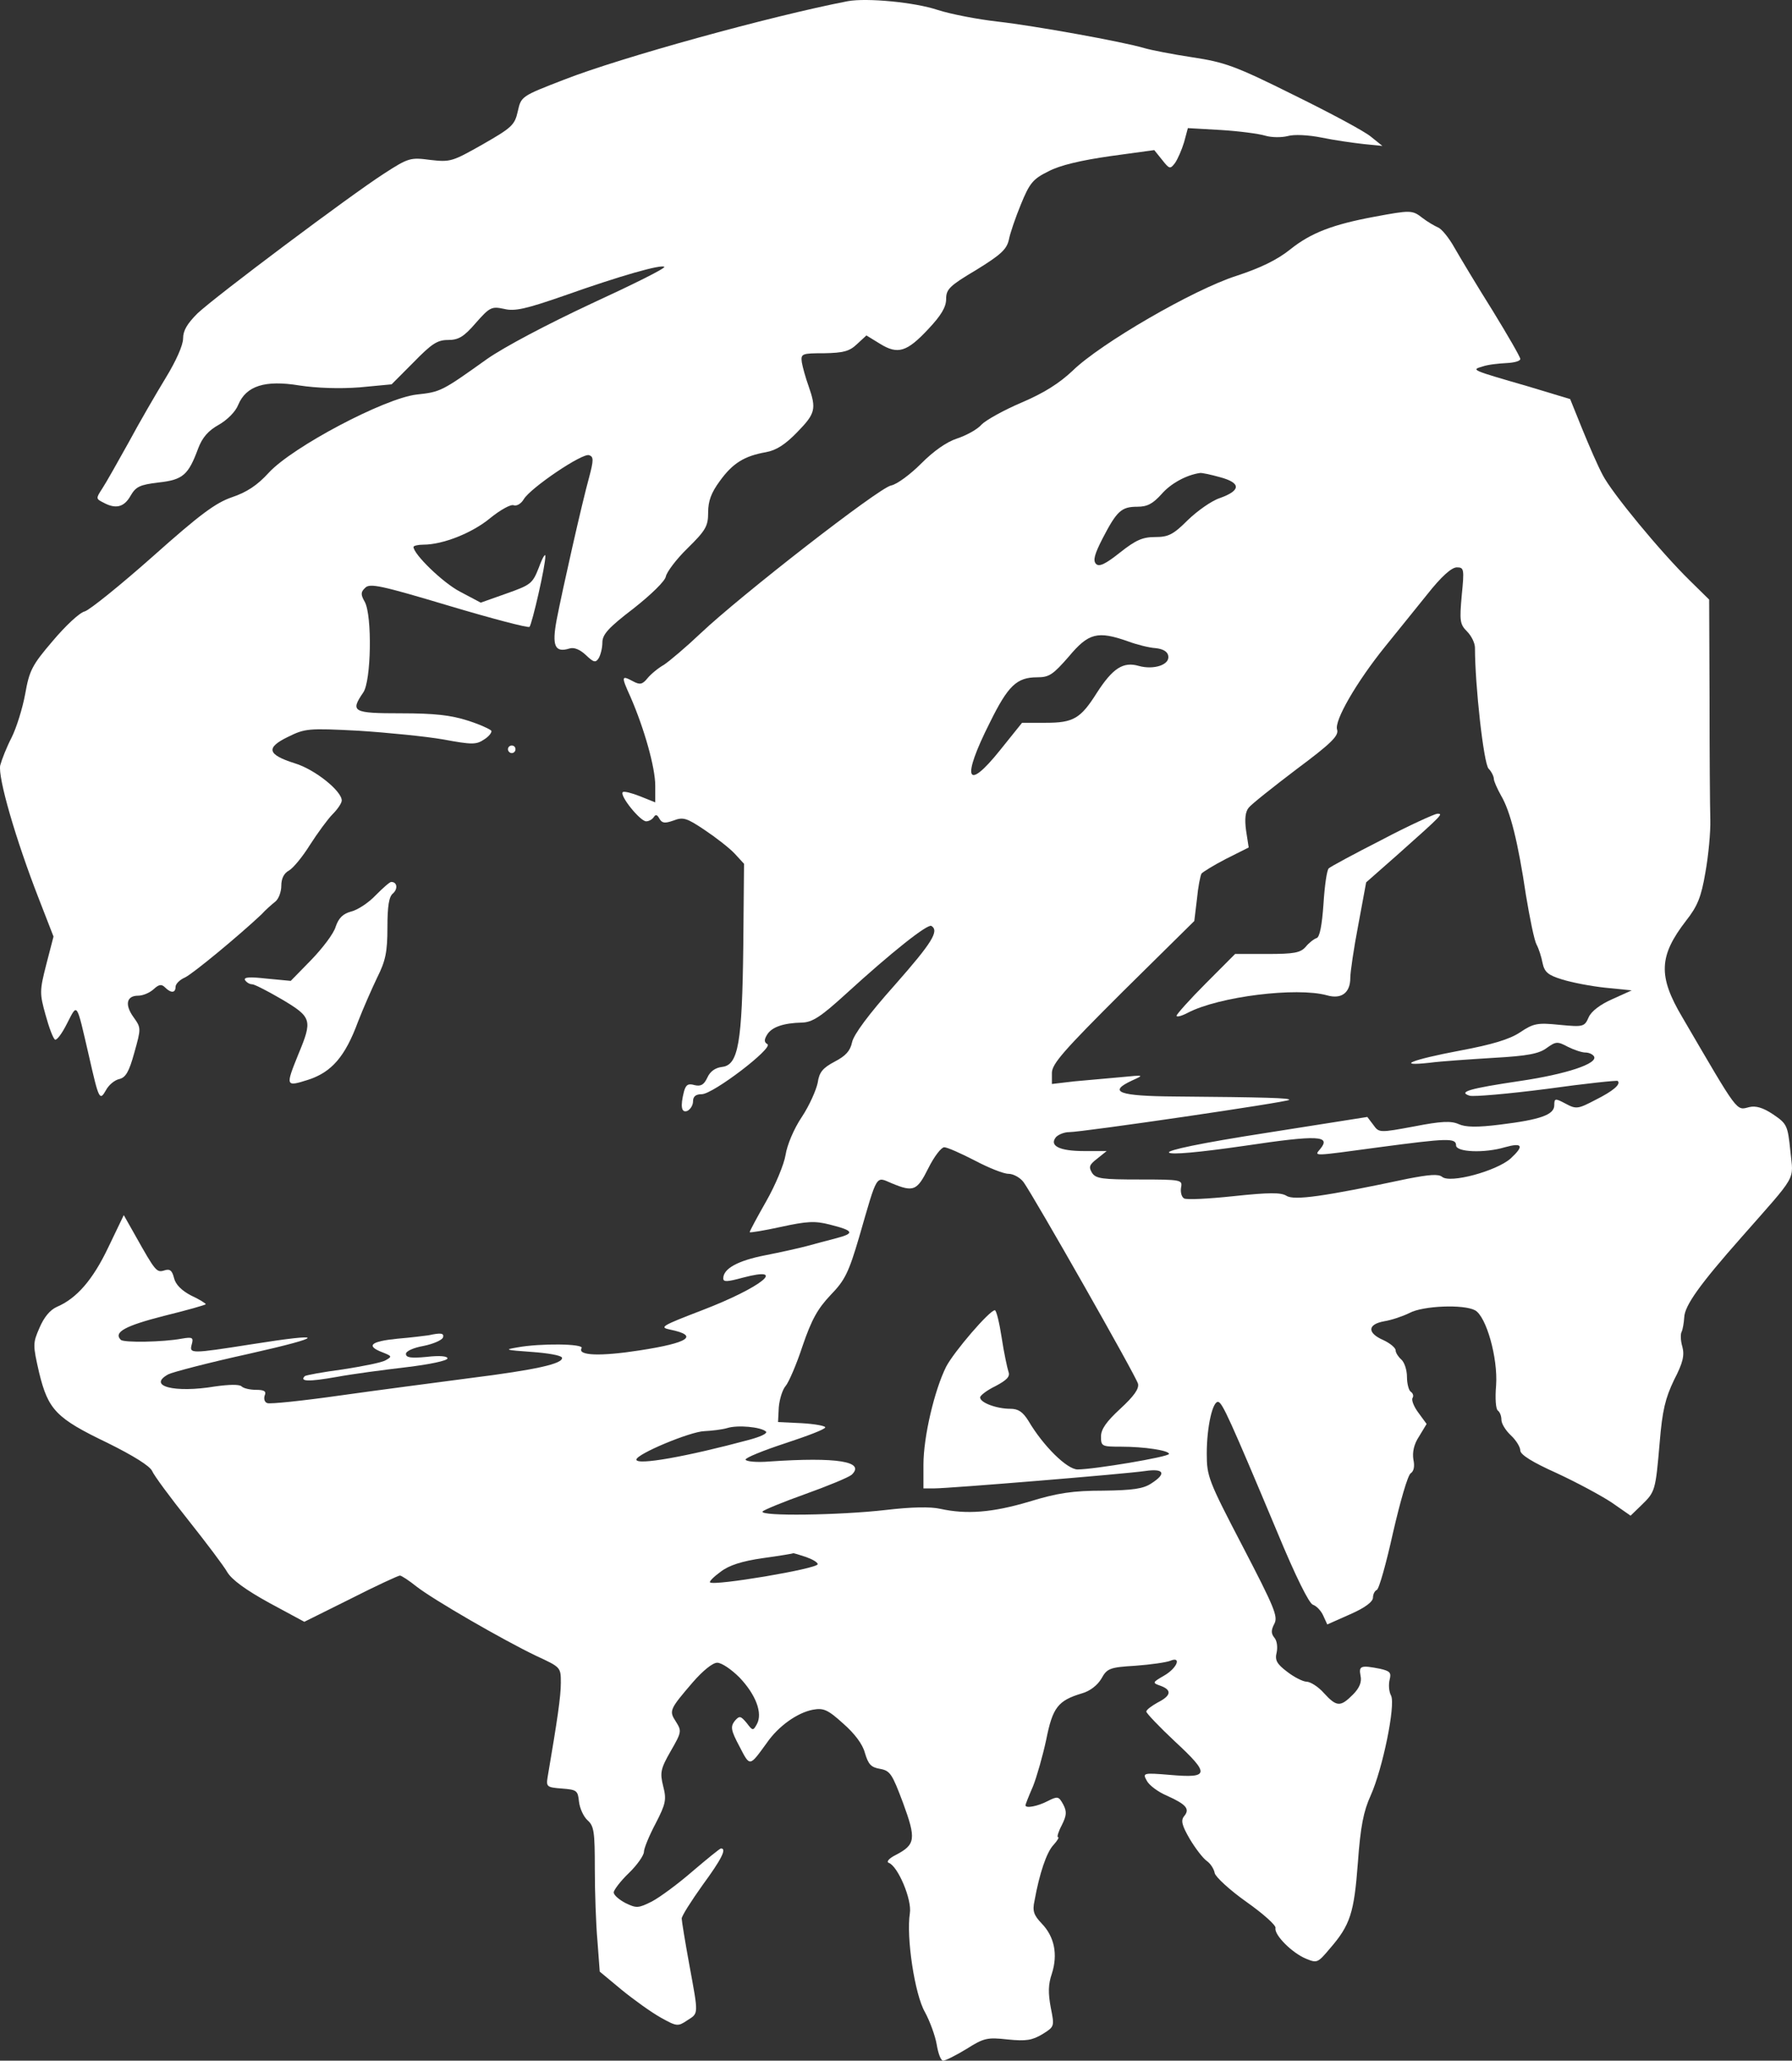
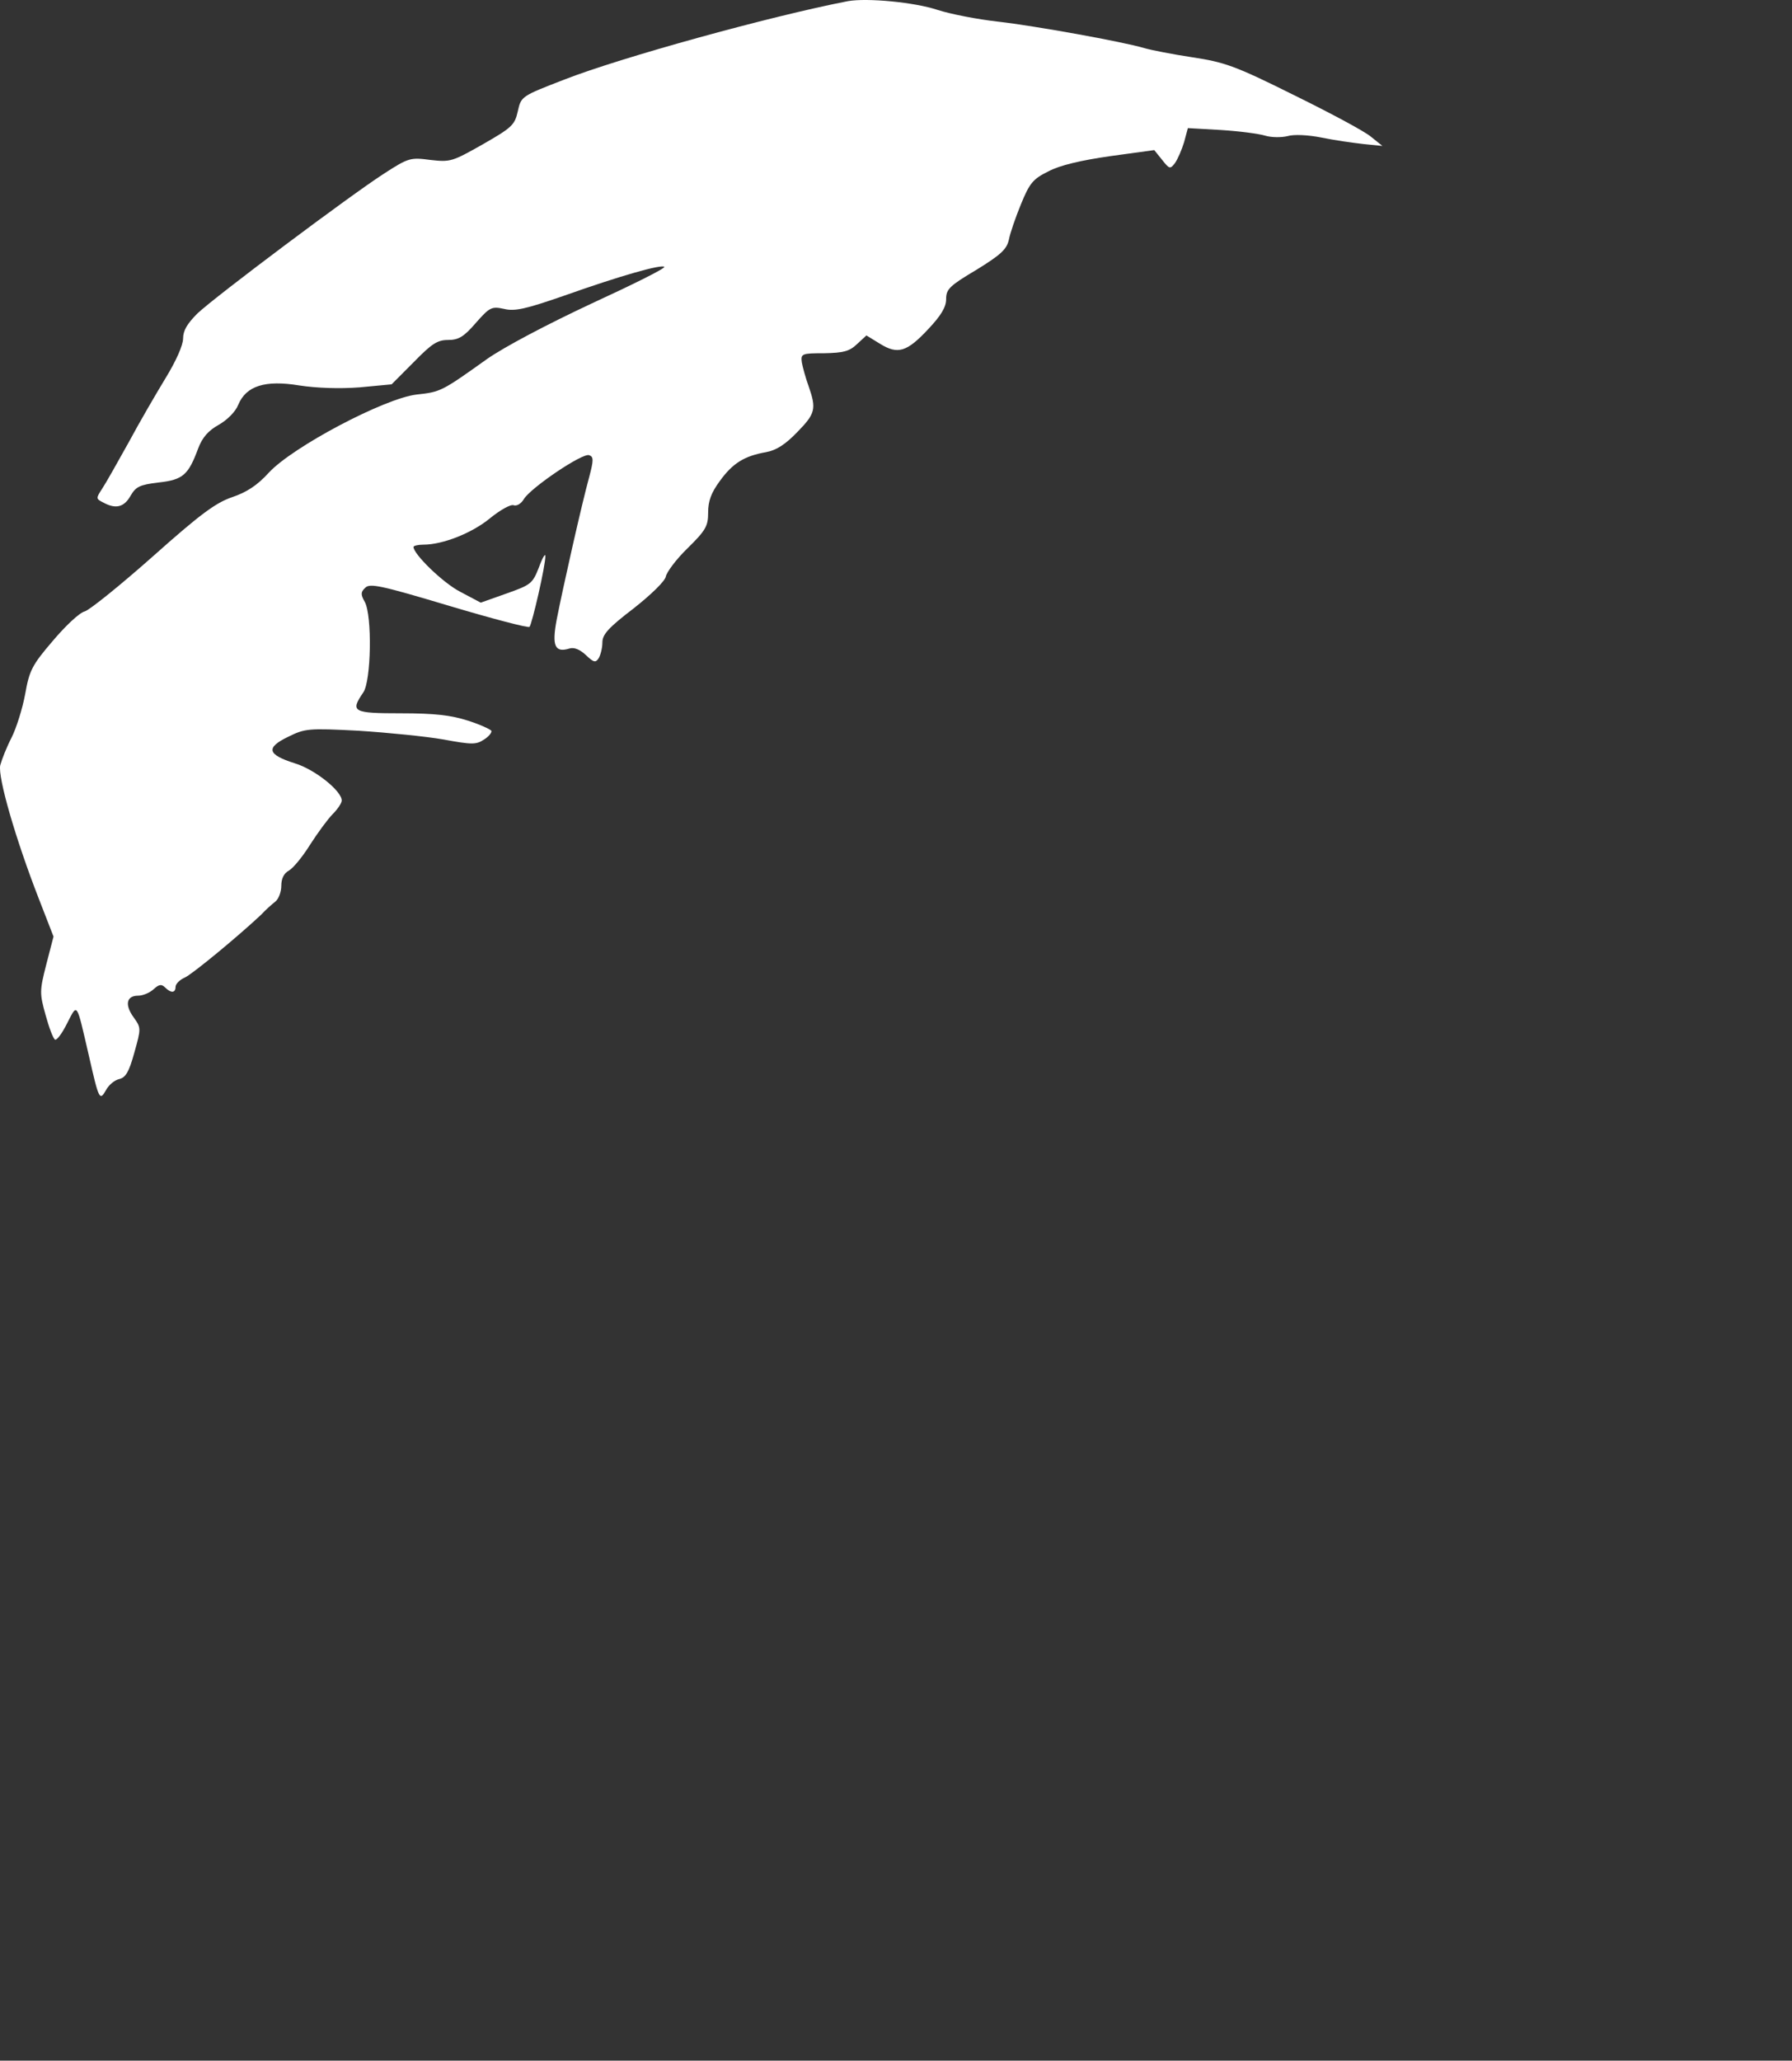
<svg xmlns="http://www.w3.org/2000/svg" width="87" height="100" viewBox="0 0 87 100" fill="none">
  <rect x="0" y="0" width="87" height="100" fill="#333333" stroke="none" />
  <path d="M41.165 0.056C37.369 0.792 30.125 2.796 27.393 3.863C25.302 4.672 25.302 4.672 25.137 5.408C24.99 6.07 24.843 6.199 23.431 7.008C21.964 7.836 21.873 7.873 20.901 7.762C19.929 7.634 19.837 7.652 18.645 8.424C17.013 9.473 10.484 14.365 9.585 15.211C9.09 15.708 8.889 16.039 8.889 16.425C8.889 16.756 8.54 17.529 8.045 18.338C7.586 19.092 6.761 20.508 6.248 21.465C5.716 22.421 5.147 23.433 4.964 23.709C4.652 24.187 4.652 24.205 5.019 24.389C5.624 24.72 6.028 24.61 6.339 24.058C6.596 23.617 6.78 23.525 7.697 23.414C8.889 23.285 9.145 23.046 9.622 21.759C9.824 21.226 10.117 20.895 10.612 20.619C11.034 20.38 11.438 19.975 11.566 19.644C11.951 18.724 12.868 18.43 14.537 18.706C15.381 18.834 16.481 18.871 17.453 18.798L19.012 18.651L20.075 17.584C20.956 16.683 21.231 16.499 21.744 16.499C22.258 16.499 22.515 16.352 23.101 15.671C23.78 14.899 23.872 14.862 24.477 14.991C24.99 15.119 25.54 14.991 27.393 14.347C30.143 13.372 32.106 12.82 32.252 12.949C32.307 13.023 30.712 13.813 28.713 14.733C26.549 15.745 24.495 16.83 23.651 17.418C21.433 19 21.396 19.018 20.222 19.147C18.663 19.331 14.207 21.685 13.052 22.936C12.483 23.561 11.97 23.892 11.254 24.132C10.466 24.407 9.732 24.941 7.421 27.001C5.844 28.399 4.359 29.594 4.12 29.668C3.864 29.723 3.167 30.385 2.562 31.102C1.553 32.279 1.425 32.537 1.223 33.677C1.094 34.376 0.801 35.314 0.563 35.792C0.324 36.252 0.086 36.859 0.012 37.135C-0.116 37.705 0.764 40.74 1.883 43.609L2.598 45.449L2.25 46.791C1.92 48.079 1.92 48.207 2.213 49.256C2.378 49.863 2.58 50.396 2.672 50.451C2.763 50.488 3.02 50.139 3.258 49.66C3.772 48.667 3.699 48.575 4.322 51.261C4.799 53.357 4.836 53.449 5.147 52.898C5.276 52.658 5.551 52.419 5.789 52.364C6.101 52.291 6.266 52.015 6.523 51.077C6.853 49.9 6.853 49.881 6.486 49.366C6.046 48.759 6.138 48.318 6.706 48.318C6.945 48.318 7.275 48.171 7.458 48.005C7.715 47.766 7.843 47.748 8.008 47.913C8.302 48.207 8.522 48.189 8.522 47.895C8.522 47.748 8.724 47.545 8.98 47.435C9.365 47.251 11.548 45.449 12.685 44.382C12.886 44.161 13.198 43.885 13.363 43.756C13.528 43.628 13.657 43.278 13.657 42.984C13.657 42.634 13.785 42.377 14.024 42.248C14.225 42.138 14.684 41.586 15.05 40.998C15.417 40.427 15.912 39.747 16.151 39.508C16.389 39.269 16.591 38.974 16.591 38.846C16.591 38.386 15.289 37.337 14.317 37.043C12.978 36.62 12.886 36.289 13.987 35.756C14.812 35.351 14.959 35.333 17.416 35.461C18.828 35.553 20.681 35.737 21.524 35.884C22.918 36.142 23.12 36.142 23.505 35.884C23.743 35.737 23.89 35.535 23.853 35.461C23.798 35.388 23.285 35.149 22.698 34.965C21.891 34.707 21.102 34.615 19.47 34.615C17.123 34.615 16.994 34.542 17.636 33.604C18.021 33.052 18.076 29.888 17.71 29.208C17.508 28.858 17.508 28.73 17.728 28.527C17.948 28.288 18.517 28.417 21.781 29.392C23.872 30.017 25.632 30.477 25.706 30.422C25.834 30.275 26.494 27.405 26.476 26.982C26.476 26.835 26.329 27.074 26.164 27.534C25.852 28.325 25.779 28.38 24.587 28.803L23.34 29.245L22.331 28.711C21.488 28.27 20.075 26.89 20.075 26.541C20.075 26.486 20.296 26.431 20.552 26.431C21.506 26.431 22.936 25.86 23.798 25.143C24.275 24.757 24.788 24.463 24.935 24.518C25.082 24.573 25.302 24.444 25.43 24.224C25.761 23.672 28.291 21.961 28.603 22.09C28.823 22.164 28.823 22.329 28.603 23.157C28.255 24.407 27.319 28.564 27.026 30.072C26.788 31.341 26.934 31.691 27.649 31.47C27.869 31.397 28.163 31.525 28.438 31.783C28.823 32.151 28.915 32.169 29.061 31.948C29.153 31.801 29.245 31.452 29.245 31.176C29.245 30.79 29.538 30.459 30.767 29.521C31.629 28.84 32.289 28.196 32.326 27.976C32.363 27.773 32.821 27.148 33.371 26.615C34.27 25.732 34.38 25.529 34.38 24.867C34.38 24.316 34.527 23.911 34.948 23.341C35.572 22.476 36.14 22.127 37.186 21.943C37.699 21.851 38.139 21.557 38.708 20.968C39.588 20.067 39.643 19.846 39.258 18.743C39.111 18.338 38.965 17.805 38.928 17.584C38.873 17.161 38.928 17.142 40.01 17.142C40.945 17.124 41.239 17.05 41.605 16.701L42.064 16.278L42.724 16.683C43.586 17.216 44.026 17.087 45.072 15.965C45.695 15.303 45.934 14.899 45.934 14.512C45.934 14.034 46.099 13.869 47.401 13.096C48.593 12.36 48.868 12.103 48.978 11.643C49.033 11.33 49.308 10.54 49.565 9.914C49.986 8.884 50.151 8.682 50.903 8.314C51.453 8.02 52.48 7.781 53.893 7.578L56.038 7.284L56.423 7.762C56.772 8.204 56.809 8.222 57.047 7.909C57.175 7.725 57.377 7.266 57.487 6.898L57.67 6.217L59.284 6.309C60.165 6.364 61.136 6.493 61.43 6.585C61.742 6.677 62.218 6.677 62.512 6.604C62.824 6.512 63.521 6.548 64.162 6.677C64.786 6.806 65.703 6.935 66.198 6.99L67.115 7.082L66.565 6.64C66.272 6.383 64.584 5.482 62.824 4.617C59.944 3.183 59.449 3.017 57.872 2.778C56.9 2.631 55.873 2.428 55.562 2.336C54.516 2.024 50.225 1.251 48.446 1.049C47.456 0.939 46.135 0.681 45.512 0.479C44.411 0.111 42.101 -0.11 41.165 0.056Z" fill="white" />
-   <path d="M66.712 10.521C64.731 10.889 63.649 11.293 62.641 12.102C61.999 12.617 61.192 13.004 60.018 13.39C57.946 14.052 53.434 16.664 52.077 17.988C51.435 18.595 50.683 19.073 49.601 19.533C48.739 19.901 47.877 20.379 47.657 20.6C47.456 20.839 46.906 21.133 46.465 21.28C45.952 21.446 45.328 21.887 44.723 22.494C44.21 23.009 43.55 23.506 43.256 23.561C42.651 23.69 35.957 28.895 34.013 30.734C33.316 31.396 32.509 32.077 32.234 32.261C31.941 32.426 31.592 32.721 31.427 32.923C31.189 33.217 31.061 33.236 30.749 33.07C30.162 32.757 30.144 32.794 30.62 33.842C31.281 35.369 31.812 37.245 31.812 38.128V38.937L31.079 38.643C30.657 38.477 30.29 38.385 30.235 38.441C30.07 38.606 31.079 39.857 31.372 39.857C31.501 39.857 31.666 39.765 31.739 39.654C31.831 39.507 31.904 39.526 32.014 39.728C32.143 39.949 32.271 39.967 32.693 39.82C33.17 39.636 33.335 39.691 34.215 40.28C34.765 40.648 35.425 41.163 35.664 41.42L36.122 41.917L36.086 45.889C36.031 50.616 35.847 51.683 35.059 51.775C34.728 51.812 34.472 51.996 34.343 52.29C34.178 52.639 34.032 52.731 33.72 52.658C33.408 52.566 33.298 52.639 33.206 52.971C33.023 53.688 33.078 54.019 33.371 53.909C33.518 53.835 33.646 53.633 33.646 53.449C33.646 53.21 33.775 53.099 34.068 53.099C34.618 53.099 37.553 50.855 37.259 50.672C37.094 50.58 37.094 50.451 37.241 50.212C37.461 49.844 38.029 49.642 38.946 49.623C39.441 49.605 39.845 49.347 41.055 48.244C43.311 46.184 45.035 44.823 45.218 44.933C45.603 45.172 45.273 45.724 43.44 47.802C42.174 49.218 41.441 50.212 41.367 50.58C41.276 51.003 41.055 51.242 40.524 51.518C39.937 51.83 39.772 52.033 39.698 52.548C39.625 52.897 39.295 53.651 38.928 54.203C38.543 54.773 38.213 55.564 38.139 56.042C38.066 56.502 37.644 57.514 37.204 58.286C36.764 59.059 36.397 59.739 36.397 59.794C36.397 59.831 37.076 59.721 37.919 59.537C39.185 59.261 39.57 59.242 40.285 59.426C41.459 59.721 41.514 59.849 40.597 60.089C40.157 60.199 39.497 60.383 39.148 60.475C38.8 60.567 37.901 60.769 37.149 60.916C35.829 61.174 35.114 61.56 35.114 62.038C35.114 62.222 35.315 62.204 36.067 62.001C38.286 61.413 36.966 62.48 34.087 63.583C32.124 64.337 31.996 64.411 32.528 64.521C33.958 64.815 33.445 65.165 31.042 65.533C29.153 65.827 28.016 65.79 28.236 65.422C28.365 65.202 26.201 65.183 25.119 65.386C24.459 65.496 24.532 65.514 25.816 65.606C26.586 65.661 27.246 65.772 27.283 65.882C27.356 66.176 26.036 66.471 22.826 66.875C21.157 67.096 18.315 67.464 16.499 67.721C14.684 67.979 13.088 68.144 12.978 68.089C12.85 68.052 12.795 67.887 12.85 67.721C12.942 67.519 12.832 67.445 12.428 67.445C12.135 67.445 11.823 67.372 11.731 67.28C11.621 67.17 11.108 67.188 10.447 67.28C8.467 67.611 7.128 67.262 8.173 66.691C8.394 66.581 10.154 66.121 12.08 65.698C15.839 64.852 15.894 64.65 12.19 65.238C9.255 65.698 9.182 65.698 9.31 65.238C9.402 64.907 9.347 64.871 8.815 64.963C7.935 65.128 6.009 65.165 5.863 65.018C5.496 64.65 6.083 64.337 7.953 63.859C9.072 63.583 9.989 63.326 9.989 63.289C9.989 63.252 9.677 63.05 9.274 62.866C8.815 62.627 8.522 62.332 8.449 62.02C8.357 61.652 8.247 61.56 7.972 61.652C7.605 61.762 7.55 61.707 6.56 59.941L6.009 58.967L5.258 60.53C4.506 62.112 3.717 63.013 2.763 63.418C2.433 63.565 2.14 63.914 1.92 64.429C1.59 65.183 1.59 65.257 1.901 66.618C2.342 68.42 2.727 68.825 5.221 70.02C6.486 70.646 7.275 71.142 7.385 71.382C7.477 71.602 8.265 72.669 9.145 73.772C10.007 74.858 10.869 75.998 11.034 76.292C11.254 76.66 11.933 77.157 13.07 77.782L14.775 78.702L17.031 77.58C18.26 76.954 19.342 76.458 19.415 76.458C19.489 76.458 19.855 76.697 20.222 76.991C21.047 77.635 24.422 79.585 26.036 80.357C27.228 80.909 27.228 80.909 27.228 81.663C27.228 82.325 27.063 83.447 26.586 86.243C26.512 86.703 26.549 86.739 27.283 86.794C27.998 86.85 28.053 86.886 28.108 87.42C28.145 87.751 28.328 88.156 28.53 88.339C28.842 88.615 28.878 88.91 28.878 90.694C28.878 91.816 28.933 93.397 29.007 94.207L29.117 95.678L30.18 96.561C30.767 97.039 31.611 97.646 32.069 97.903C32.858 98.345 32.913 98.345 33.353 98.051C33.922 97.683 33.922 97.83 33.463 95.329C33.261 94.225 33.096 93.213 33.096 93.103C33.096 92.974 33.555 92.257 34.105 91.484C35.022 90.234 35.297 89.7 35.004 89.7C34.949 89.7 34.343 90.197 33.628 90.804C32.931 91.411 32.033 92.073 31.647 92.275C30.987 92.606 30.895 92.606 30.364 92.349C30.052 92.183 29.795 91.963 29.795 91.834C29.795 91.724 30.125 91.282 30.529 90.896C30.932 90.51 31.262 90.031 31.262 89.866C31.262 89.7 31.519 89.075 31.831 88.487C32.326 87.53 32.363 87.328 32.198 86.684C32.033 86.022 32.069 85.838 32.564 84.974C33.096 84.054 33.096 83.999 32.821 83.557C32.473 83.024 32.491 82.969 33.628 81.644C34.123 81.074 34.6 80.688 34.82 80.688C35.04 80.688 35.517 81.019 35.902 81.405C36.691 82.233 37.039 83.134 36.746 83.668C36.562 83.999 36.544 83.999 36.251 83.612C35.957 83.263 35.902 83.245 35.664 83.521C35.462 83.796 35.48 83.962 35.902 84.753C36.416 85.746 36.379 85.746 37.222 84.587C37.791 83.76 38.708 83.116 39.46 82.969C39.973 82.877 40.175 82.95 40.927 83.631C41.495 84.127 41.881 84.642 41.991 85.066C42.156 85.617 42.284 85.764 42.724 85.838C43.219 85.93 43.311 86.077 43.843 87.493C44.485 89.241 44.448 89.516 43.495 90.013C43.164 90.179 43.018 90.344 43.146 90.399C43.586 90.546 44.283 92.183 44.173 92.846C43.99 94.004 44.411 96.8 44.907 97.646C45.145 98.087 45.402 98.786 45.475 99.209C45.548 99.651 45.677 100 45.787 100C45.897 100 46.41 99.743 46.924 99.43C47.767 98.897 47.932 98.86 48.923 98.97C49.822 99.062 50.115 99.007 50.61 98.713C51.197 98.345 51.197 98.345 51.014 97.425C50.885 96.726 50.885 96.303 51.069 95.77C51.362 94.85 51.197 93.986 50.573 93.342C50.188 92.938 50.115 92.735 50.225 92.239C50.463 90.914 50.812 89.884 51.142 89.535C51.344 89.314 51.435 89.149 51.362 89.149C51.307 89.149 51.38 88.891 51.545 88.579C51.784 88.1 51.802 87.916 51.619 87.567C51.399 87.162 51.344 87.162 50.867 87.401C50.372 87.659 49.785 87.769 49.785 87.604C49.785 87.567 49.95 87.144 50.152 86.684C50.335 86.224 50.628 85.194 50.793 84.422C51.105 82.858 51.362 82.527 52.517 82.178C52.921 82.068 53.288 81.773 53.471 81.461C53.746 80.964 53.874 80.909 55.121 80.835C55.873 80.78 56.625 80.67 56.809 80.596C57.377 80.357 57.157 80.946 56.515 81.314C55.947 81.644 55.928 81.663 56.35 81.81C56.9 82.012 56.864 82.288 56.203 82.619C55.91 82.785 55.653 82.969 55.653 83.061C55.653 83.134 56.277 83.796 57.047 84.514C58.753 86.096 58.716 86.298 56.809 86.132C55.488 86.022 55.47 86.04 55.672 86.408C55.782 86.629 56.222 86.96 56.662 87.144C57.597 87.567 57.781 87.788 57.487 88.137C57.322 88.339 57.377 88.579 57.762 89.241C58.037 89.7 58.404 90.179 58.587 90.307C58.771 90.436 58.936 90.694 58.973 90.896C59.009 91.08 59.706 91.724 60.513 92.294C61.32 92.864 61.962 93.434 61.925 93.563C61.852 93.894 62.732 94.777 63.411 95.053C63.943 95.273 63.979 95.255 64.566 94.556C65.556 93.416 65.74 92.827 65.923 90.399C66.052 88.615 66.198 87.898 66.547 87.126C67.133 85.82 67.757 82.748 67.537 82.288C67.427 82.086 67.409 81.755 67.464 81.516C67.555 81.166 67.482 81.093 67.005 80.982C66.07 80.799 65.96 80.835 66.052 81.314C66.125 81.626 65.996 81.92 65.685 82.233C65.079 82.84 64.896 82.84 64.273 82.159C63.998 81.847 63.612 81.608 63.429 81.608C63.264 81.608 62.824 81.387 62.494 81.129C61.98 80.743 61.889 80.559 61.98 80.192C62.035 79.934 61.999 79.621 61.87 79.474C61.705 79.272 61.705 79.106 61.87 78.794C62.054 78.444 61.87 78.003 60.33 75.042C58.661 71.841 58.587 71.639 58.587 70.535C58.587 69.23 58.881 67.942 59.156 68.034C59.358 68.108 59.724 68.898 61.999 74.324C62.897 76.495 63.557 77.819 63.741 77.874C63.906 77.929 64.126 78.15 64.236 78.389L64.438 78.831L65.556 78.334C66.272 78.021 66.657 77.727 66.657 77.525C66.657 77.359 66.748 77.194 66.84 77.157C66.95 77.12 67.299 75.869 67.629 74.379C67.977 72.871 68.344 71.584 68.491 71.492C68.637 71.4 68.692 71.161 68.619 70.83C68.564 70.48 68.637 70.094 68.894 69.708L69.261 69.101L68.857 68.549C68.637 68.255 68.509 67.924 68.582 67.832C68.637 67.74 68.601 67.611 68.491 67.537C68.399 67.482 68.307 67.151 68.307 66.82C68.307 66.471 68.179 66.103 68.032 65.974C67.885 65.845 67.757 65.643 67.757 65.533C67.757 65.404 67.482 65.183 67.17 65.036C66.363 64.687 66.382 64.264 67.207 64.117C67.555 64.061 68.106 63.877 68.436 63.712C69.096 63.362 71.058 63.289 71.608 63.583C72.158 63.877 72.727 65.9 72.635 67.225C72.58 67.85 72.617 68.402 72.727 68.457C72.819 68.531 72.892 68.715 72.892 68.898C72.892 69.082 73.094 69.413 73.35 69.653C73.607 69.892 73.809 70.223 73.809 70.388C73.809 70.591 74.396 70.959 75.588 71.492C76.578 71.952 77.77 72.595 78.265 72.927L79.164 73.552L79.696 73.037C80.356 72.393 80.374 72.356 80.576 70.002C80.704 68.439 80.851 67.85 81.273 66.967C81.713 66.121 81.786 65.772 81.676 65.349C81.585 65.055 81.585 64.723 81.64 64.632C81.695 64.521 81.75 64.208 81.768 63.932C81.786 63.362 82.52 62.332 84.537 60.052C87.306 56.907 87.068 57.33 86.921 55.858C86.793 54.608 86.756 54.534 86.078 54.074C85.583 53.743 85.234 53.651 84.922 53.725C84.281 53.89 84.427 54.074 81.676 49.366C80.484 47.361 80.539 46.386 81.86 44.676C82.41 43.977 82.593 43.535 82.795 42.34C82.942 41.531 83.052 40.372 83.034 39.765C83.015 39.158 82.997 36.509 82.997 33.879L82.978 29.097L82.043 28.177C80.631 26.798 78.247 23.91 77.807 23.046C77.587 22.641 77.147 21.63 76.817 20.82L76.23 19.367L74.157 18.742C71.425 17.951 71.406 17.951 71.975 17.786C72.232 17.694 72.745 17.639 73.13 17.62C73.497 17.602 73.809 17.528 73.809 17.418C73.809 17.326 73.204 16.278 72.47 15.082C71.718 13.886 70.893 12.507 70.618 12.029C70.343 11.532 69.976 11.091 69.811 11.036C69.646 10.962 69.297 10.76 69.059 10.576C68.564 10.19 68.491 10.19 66.712 10.521ZM59.229 23.156C60.256 23.432 60.256 23.8 59.229 24.168C58.826 24.297 58.129 24.793 57.671 25.235C56.955 25.952 56.717 26.062 56.075 26.062C55.47 26.062 55.14 26.209 54.37 26.817C53.654 27.387 53.361 27.515 53.214 27.368C53.049 27.203 53.141 26.89 53.526 26.136C54.223 24.793 54.443 24.591 55.213 24.591C55.708 24.591 55.965 24.444 56.387 23.984C56.827 23.469 57.597 23.046 58.257 22.954C58.331 22.936 58.771 23.028 59.229 23.156ZM70.966 28.895C70.856 30.127 70.875 30.293 71.223 30.642C71.443 30.863 71.608 31.212 71.608 31.433C71.608 33.254 72.03 37.043 72.269 37.3C72.415 37.447 72.525 37.686 72.525 37.797C72.525 37.907 72.69 38.275 72.874 38.606C73.332 39.379 73.699 40.868 74.084 43.443C74.267 44.547 74.487 45.632 74.597 45.834C74.707 46.037 74.836 46.441 74.891 46.736C74.983 47.177 75.166 47.324 75.826 47.526C76.285 47.674 77.238 47.858 77.935 47.931L79.219 48.06L78.284 48.483C77.697 48.74 77.257 49.071 77.128 49.366C76.927 49.825 76.872 49.844 75.716 49.733C74.634 49.623 74.451 49.66 73.791 50.101C73.295 50.432 72.452 50.69 70.875 50.984C68.527 51.426 67.72 51.757 69.408 51.573C69.958 51.499 71.37 51.407 72.525 51.334C74.176 51.242 74.726 51.131 75.093 50.855C75.533 50.543 75.606 50.524 76.12 50.8C76.413 50.947 76.798 51.076 76.963 51.076C77.128 51.076 77.312 51.15 77.385 51.26C77.605 51.61 76.046 52.125 73.809 52.456C71.333 52.824 70.765 52.989 71.352 53.173C71.553 53.228 73.24 53.081 75.093 52.842C76.945 52.584 78.504 52.419 78.54 52.456C78.706 52.621 78.302 52.952 77.458 53.375C76.615 53.817 76.523 53.835 76.01 53.559C75.496 53.283 75.459 53.302 75.459 53.633C75.459 54.093 74.799 54.332 72.855 54.571C71.7 54.718 71.15 54.7 70.82 54.552C70.453 54.387 69.976 54.405 68.656 54.663C66.969 54.975 66.95 54.975 66.675 54.589L66.382 54.203L61.485 54.975C58.276 55.472 56.644 55.822 56.754 55.932C56.864 56.042 58.147 55.932 60.44 55.601C64.016 55.067 64.639 55.104 64.089 55.766C63.796 56.116 63.686 56.116 66.95 55.674C70.269 55.233 70.691 55.215 70.691 55.582C70.691 55.913 72.067 55.969 73.057 55.674C73.919 55.435 74.011 55.601 73.332 56.226C72.635 56.833 70.398 57.44 70.013 57.109C69.829 56.962 69.389 56.999 68.344 57.201C64.273 58.065 62.824 58.268 62.457 58.029C62.182 57.863 61.632 57.863 59.89 58.047C58.679 58.176 57.597 58.231 57.487 58.157C57.359 58.084 57.304 57.845 57.34 57.624C57.414 57.256 57.359 57.238 55.323 57.238C53.508 57.238 53.196 57.201 53.012 56.907C52.847 56.631 52.884 56.52 53.269 56.226L53.728 55.858H52.627C51.435 55.858 50.922 55.601 51.27 55.178C51.399 55.049 51.674 54.939 51.912 54.939C52.554 54.939 62.494 53.486 62.585 53.375C62.677 53.283 61.448 53.246 57.047 53.21C54.315 53.191 53.764 52.989 54.956 52.437C55.562 52.161 55.562 52.161 54.425 52.272C53.783 52.327 52.774 52.419 52.169 52.474L51.069 52.603V52.069C51.069 51.628 51.637 50.984 54.516 48.115L57.982 44.694L58.111 43.627C58.166 43.039 58.276 42.487 58.331 42.395C58.386 42.321 58.918 41.99 59.523 41.678L60.623 41.126L60.495 40.298C60.421 39.746 60.458 39.397 60.623 39.195C60.752 39.029 61.797 38.201 62.934 37.337C64.639 36.068 65.006 35.7 64.915 35.406C64.768 34.983 65.85 33.107 67.244 31.378C67.775 30.716 68.692 29.594 69.279 28.858C69.976 27.975 70.471 27.534 70.728 27.534C71.076 27.534 71.095 27.607 70.966 28.895ZM54.755 31.12C55.195 31.286 55.8 31.433 56.093 31.451C56.46 31.488 56.68 31.617 56.717 31.819C56.809 32.261 56.02 32.518 55.286 32.316C54.535 32.095 54.021 32.426 53.251 33.622C52.462 34.872 52.114 35.075 50.775 35.075H49.62L48.556 36.399C46.906 38.459 46.667 37.815 48.061 35.056C48.941 33.272 49.363 32.868 50.353 32.868C50.94 32.868 51.123 32.739 51.894 31.856C52.847 30.716 53.288 30.605 54.755 31.12ZM47.327 56.318C47.987 56.667 48.721 56.962 48.959 56.962C49.198 56.962 49.528 57.146 49.693 57.366C50.207 58.084 55.158 66.783 55.25 67.151C55.305 67.39 55.066 67.74 54.388 68.365C53.709 68.99 53.453 69.358 53.453 69.708C53.453 70.186 53.489 70.204 54.425 70.204C55.562 70.204 56.754 70.388 56.754 70.554C56.754 70.701 53.104 71.308 52.316 71.308C51.802 71.308 50.647 70.168 49.931 68.954C49.656 68.512 49.436 68.365 49.051 68.365C48.391 68.365 47.584 68.071 47.584 67.813C47.584 67.721 47.914 67.464 48.336 67.262C48.886 66.967 49.051 66.802 48.959 66.563C48.904 66.397 48.739 65.643 48.629 64.907C48.519 64.19 48.373 63.583 48.299 63.583C48.043 63.583 46.319 65.588 45.934 66.324C45.365 67.464 44.833 69.726 44.833 71.069V72.228H45.365C46.08 72.228 54.626 71.529 55.617 71.382C56.515 71.253 56.644 71.51 55.892 71.989C55.507 72.246 54.993 72.32 53.563 72.338C52.096 72.338 51.344 72.448 49.968 72.871C48.171 73.405 46.924 73.497 45.658 73.221C45.182 73.11 44.246 73.129 42.999 73.276C40.762 73.533 36.874 73.589 37.021 73.35C37.076 73.276 38.011 72.89 39.093 72.504C40.175 72.117 41.202 71.694 41.349 71.565C42.027 70.922 40.634 70.701 37.369 70.922C36.727 70.977 36.214 70.922 36.196 70.83C36.196 70.738 37.057 70.388 38.121 70.039C39.185 69.689 40.065 69.358 40.065 69.266C40.065 69.193 39.552 69.101 38.928 69.064L37.773 69.009L37.809 68.292C37.846 67.887 37.993 67.427 38.139 67.262C38.286 67.096 38.671 66.213 38.965 65.312C39.405 64.025 39.698 63.51 40.322 62.847C41.019 62.13 41.202 61.762 41.716 60.015C42.614 56.907 42.504 57.09 43.293 57.422C44.356 57.863 44.522 57.789 45.072 56.686C45.347 56.134 45.695 55.674 45.842 55.674C45.989 55.674 46.649 55.969 47.327 56.318ZM37.186 69.469C37.278 69.561 36.911 69.726 36.361 69.873C33.353 70.683 30.895 71.124 30.895 70.83C30.914 70.554 33.518 69.469 34.197 69.45C34.545 69.432 35.04 69.377 35.297 69.303C35.81 69.138 36.947 69.248 37.186 69.469ZM39.13 75.557C39.441 75.667 39.698 75.814 39.698 75.906C39.698 76.127 34.655 76.973 34.472 76.789C34.417 76.752 34.655 76.513 34.985 76.274C35.389 75.961 36.012 75.759 37.039 75.612C37.846 75.501 38.506 75.391 38.525 75.373C38.543 75.373 38.8 75.446 39.13 75.557Z" fill="white" />
-   <path d="M67.078 40.758C65.739 41.439 64.584 42.064 64.511 42.138C64.419 42.211 64.309 42.984 64.254 43.867C64.181 44.915 64.071 45.467 63.924 45.522C63.796 45.559 63.539 45.761 63.392 45.945C63.135 46.239 62.824 46.294 61.522 46.294H59.963L58.533 47.729C57.762 48.502 57.121 49.219 57.121 49.292C57.121 49.366 57.359 49.311 57.671 49.145C59.193 48.355 62.952 47.895 64.419 48.299C65.116 48.502 65.556 48.189 65.556 47.453C65.556 47.177 65.721 46.037 65.941 44.897L66.326 42.818L67.83 41.494C70.104 39.471 70.067 39.489 69.774 39.489C69.627 39.508 68.398 40.059 67.078 40.758Z" fill="white" />
-   <path d="M24.66 36.362C24.66 36.454 24.751 36.546 24.843 36.546C24.953 36.546 25.026 36.454 25.026 36.362C25.026 36.252 24.953 36.178 24.843 36.178C24.751 36.178 24.66 36.252 24.66 36.362Z" fill="white" />
-   <path d="M18.241 43.443C17.893 43.811 17.361 44.16 17.049 44.234C16.646 44.344 16.444 44.547 16.297 44.969C16.206 45.301 15.655 46.018 15.105 46.588L14.115 47.6L12.941 47.489C12.116 47.397 11.823 47.416 11.896 47.563C11.969 47.673 12.116 47.765 12.245 47.765C12.354 47.765 12.996 48.096 13.693 48.501C15.142 49.365 15.179 49.494 14.482 51.168C13.858 52.713 13.858 52.75 14.959 52.4C16.096 52.032 16.756 51.278 17.379 49.586C17.636 48.924 18.058 47.968 18.314 47.434C18.718 46.625 18.809 46.202 18.809 45.006C18.809 43.976 18.883 43.498 19.084 43.351C19.323 43.13 19.286 42.799 18.993 42.799C18.919 42.799 18.589 43.093 18.241 43.443Z" fill="white" />
-   <path d="M20.808 64.798C20.662 64.816 19.983 64.908 19.305 64.963C17.985 65.092 17.746 65.313 18.571 65.626C19.03 65.809 19.048 65.828 18.718 66.012C18.535 66.122 17.599 66.306 16.646 66.453C15.692 66.582 14.849 66.729 14.794 66.784C14.537 67.042 14.977 67.06 16.334 66.821C17.123 66.674 18.663 66.472 19.763 66.343C20.845 66.214 21.725 66.03 21.725 65.92C21.725 65.809 21.34 65.773 20.717 65.846C19.947 65.92 19.708 65.883 19.708 65.699C19.708 65.57 20.057 65.405 20.57 65.313C21.029 65.221 21.45 65.037 21.505 64.908C21.579 64.688 21.395 64.669 20.808 64.798Z" fill="white" />
</svg>